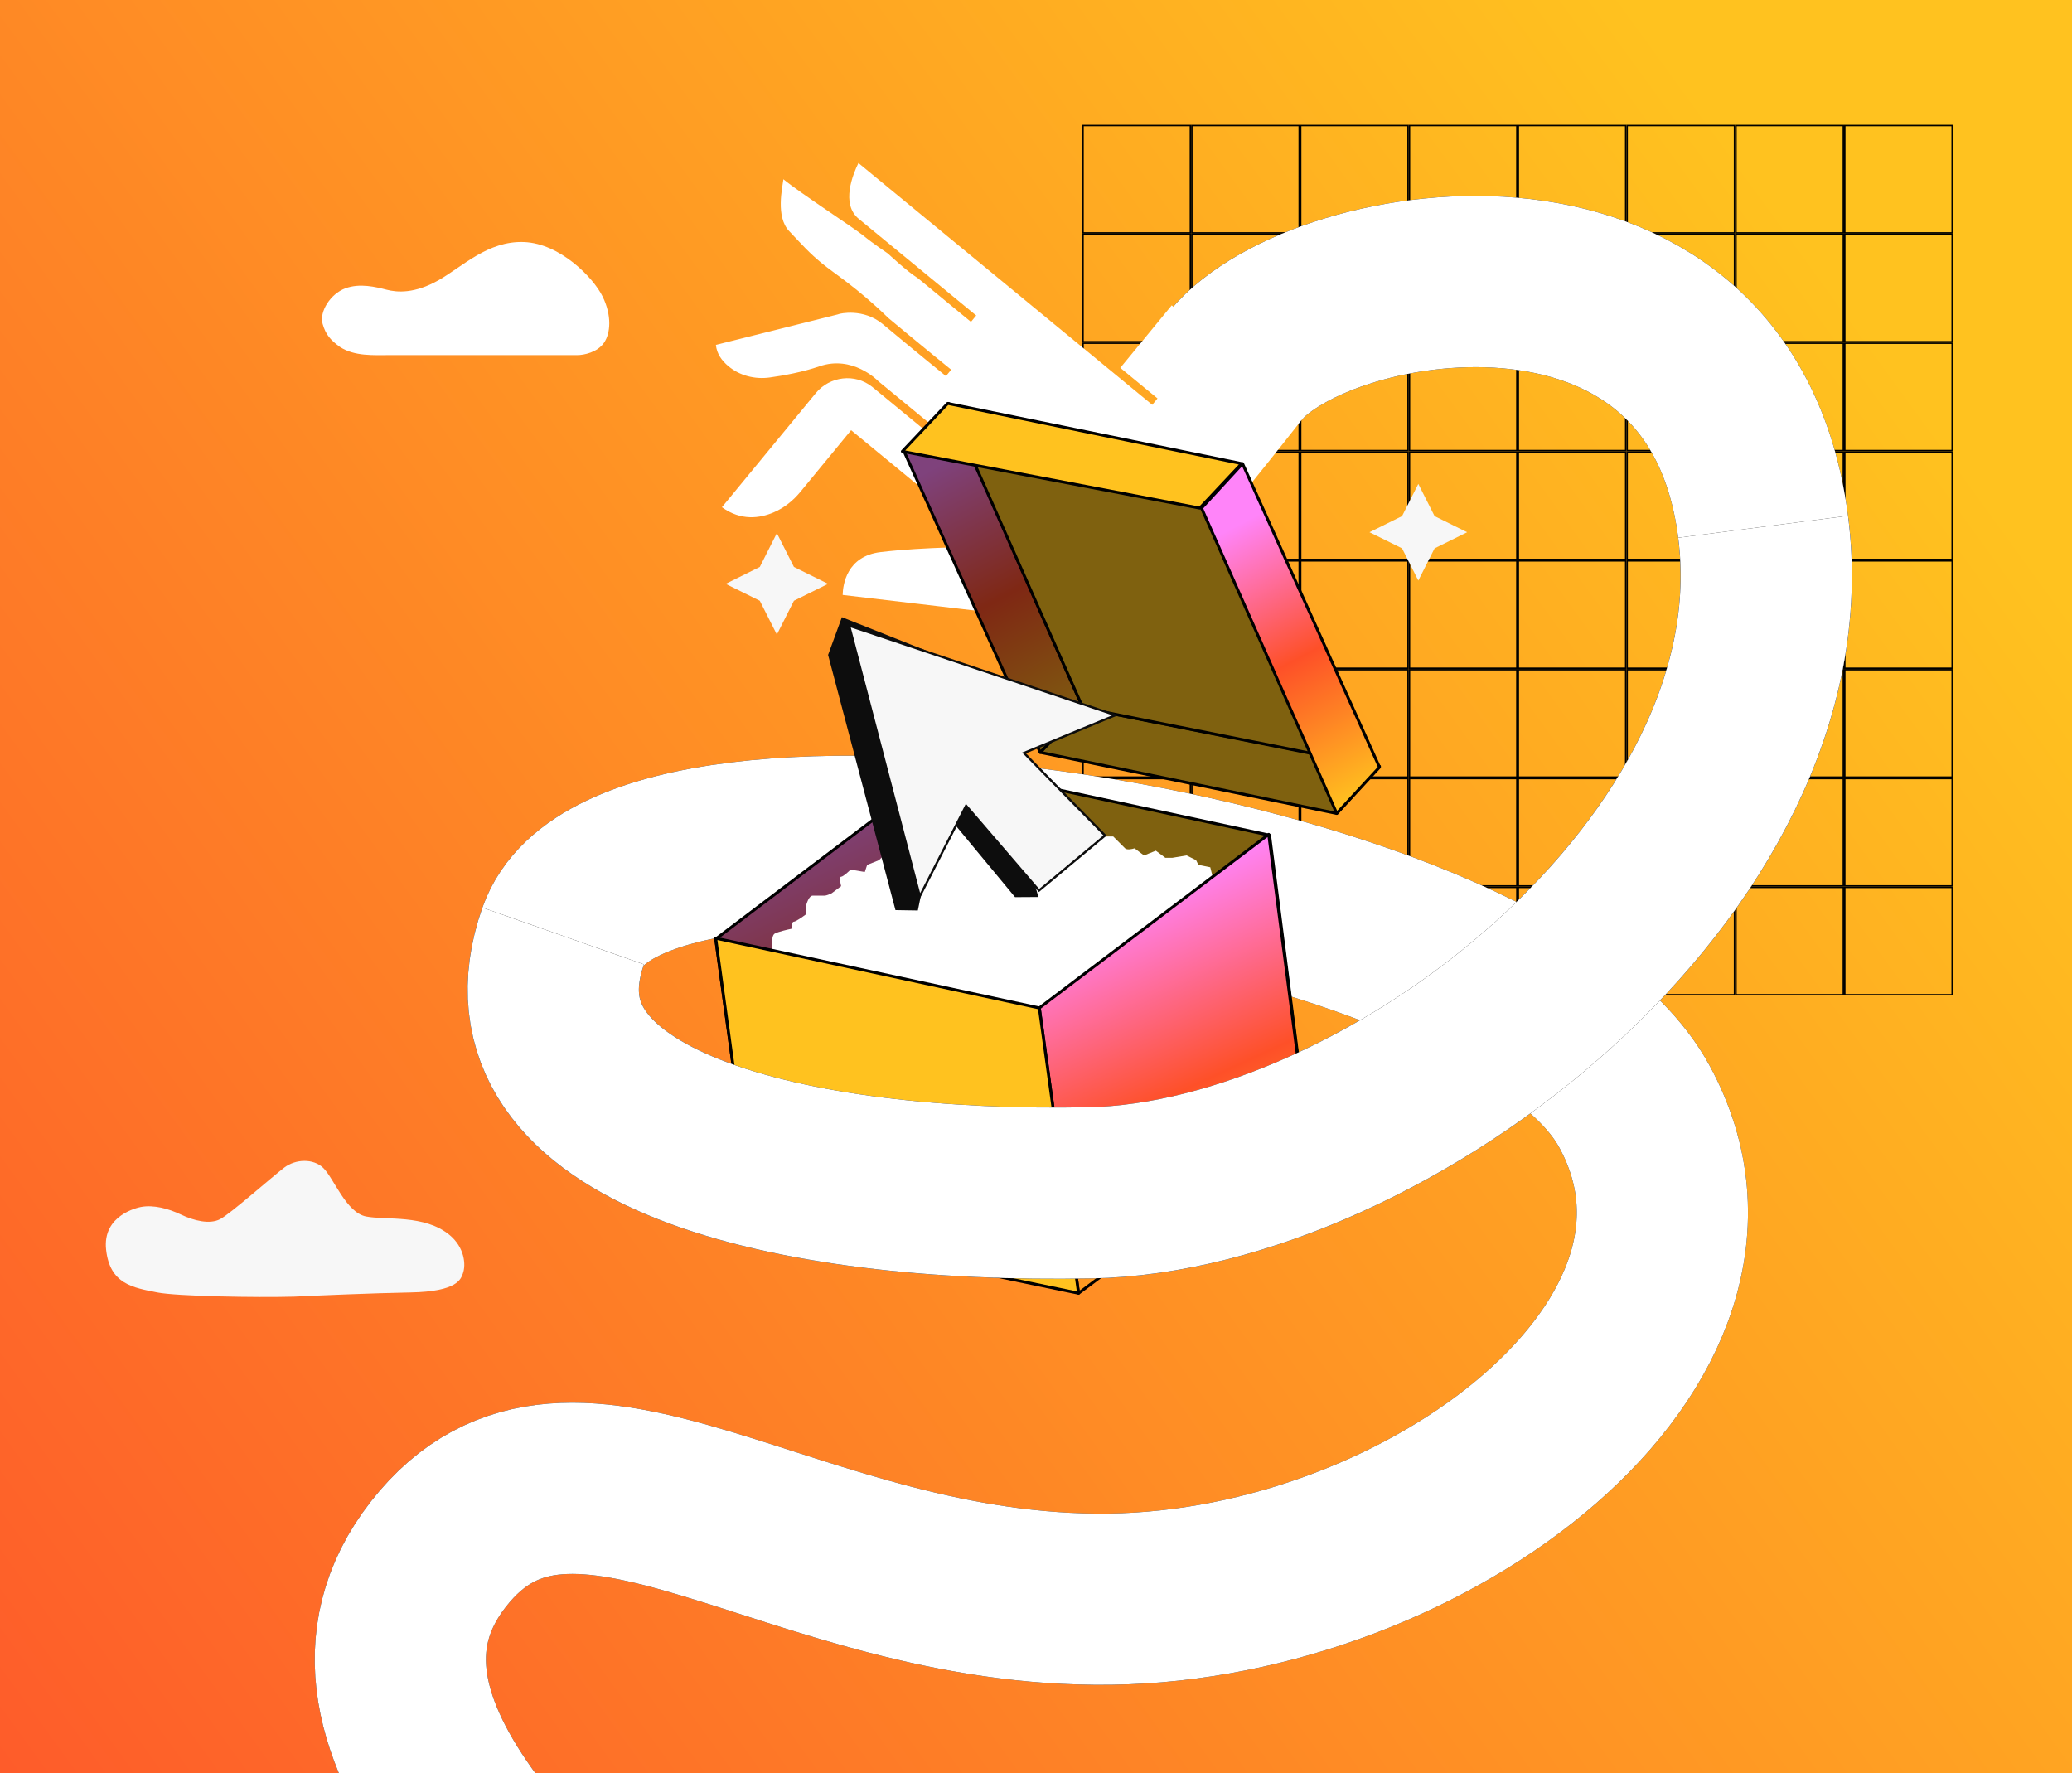
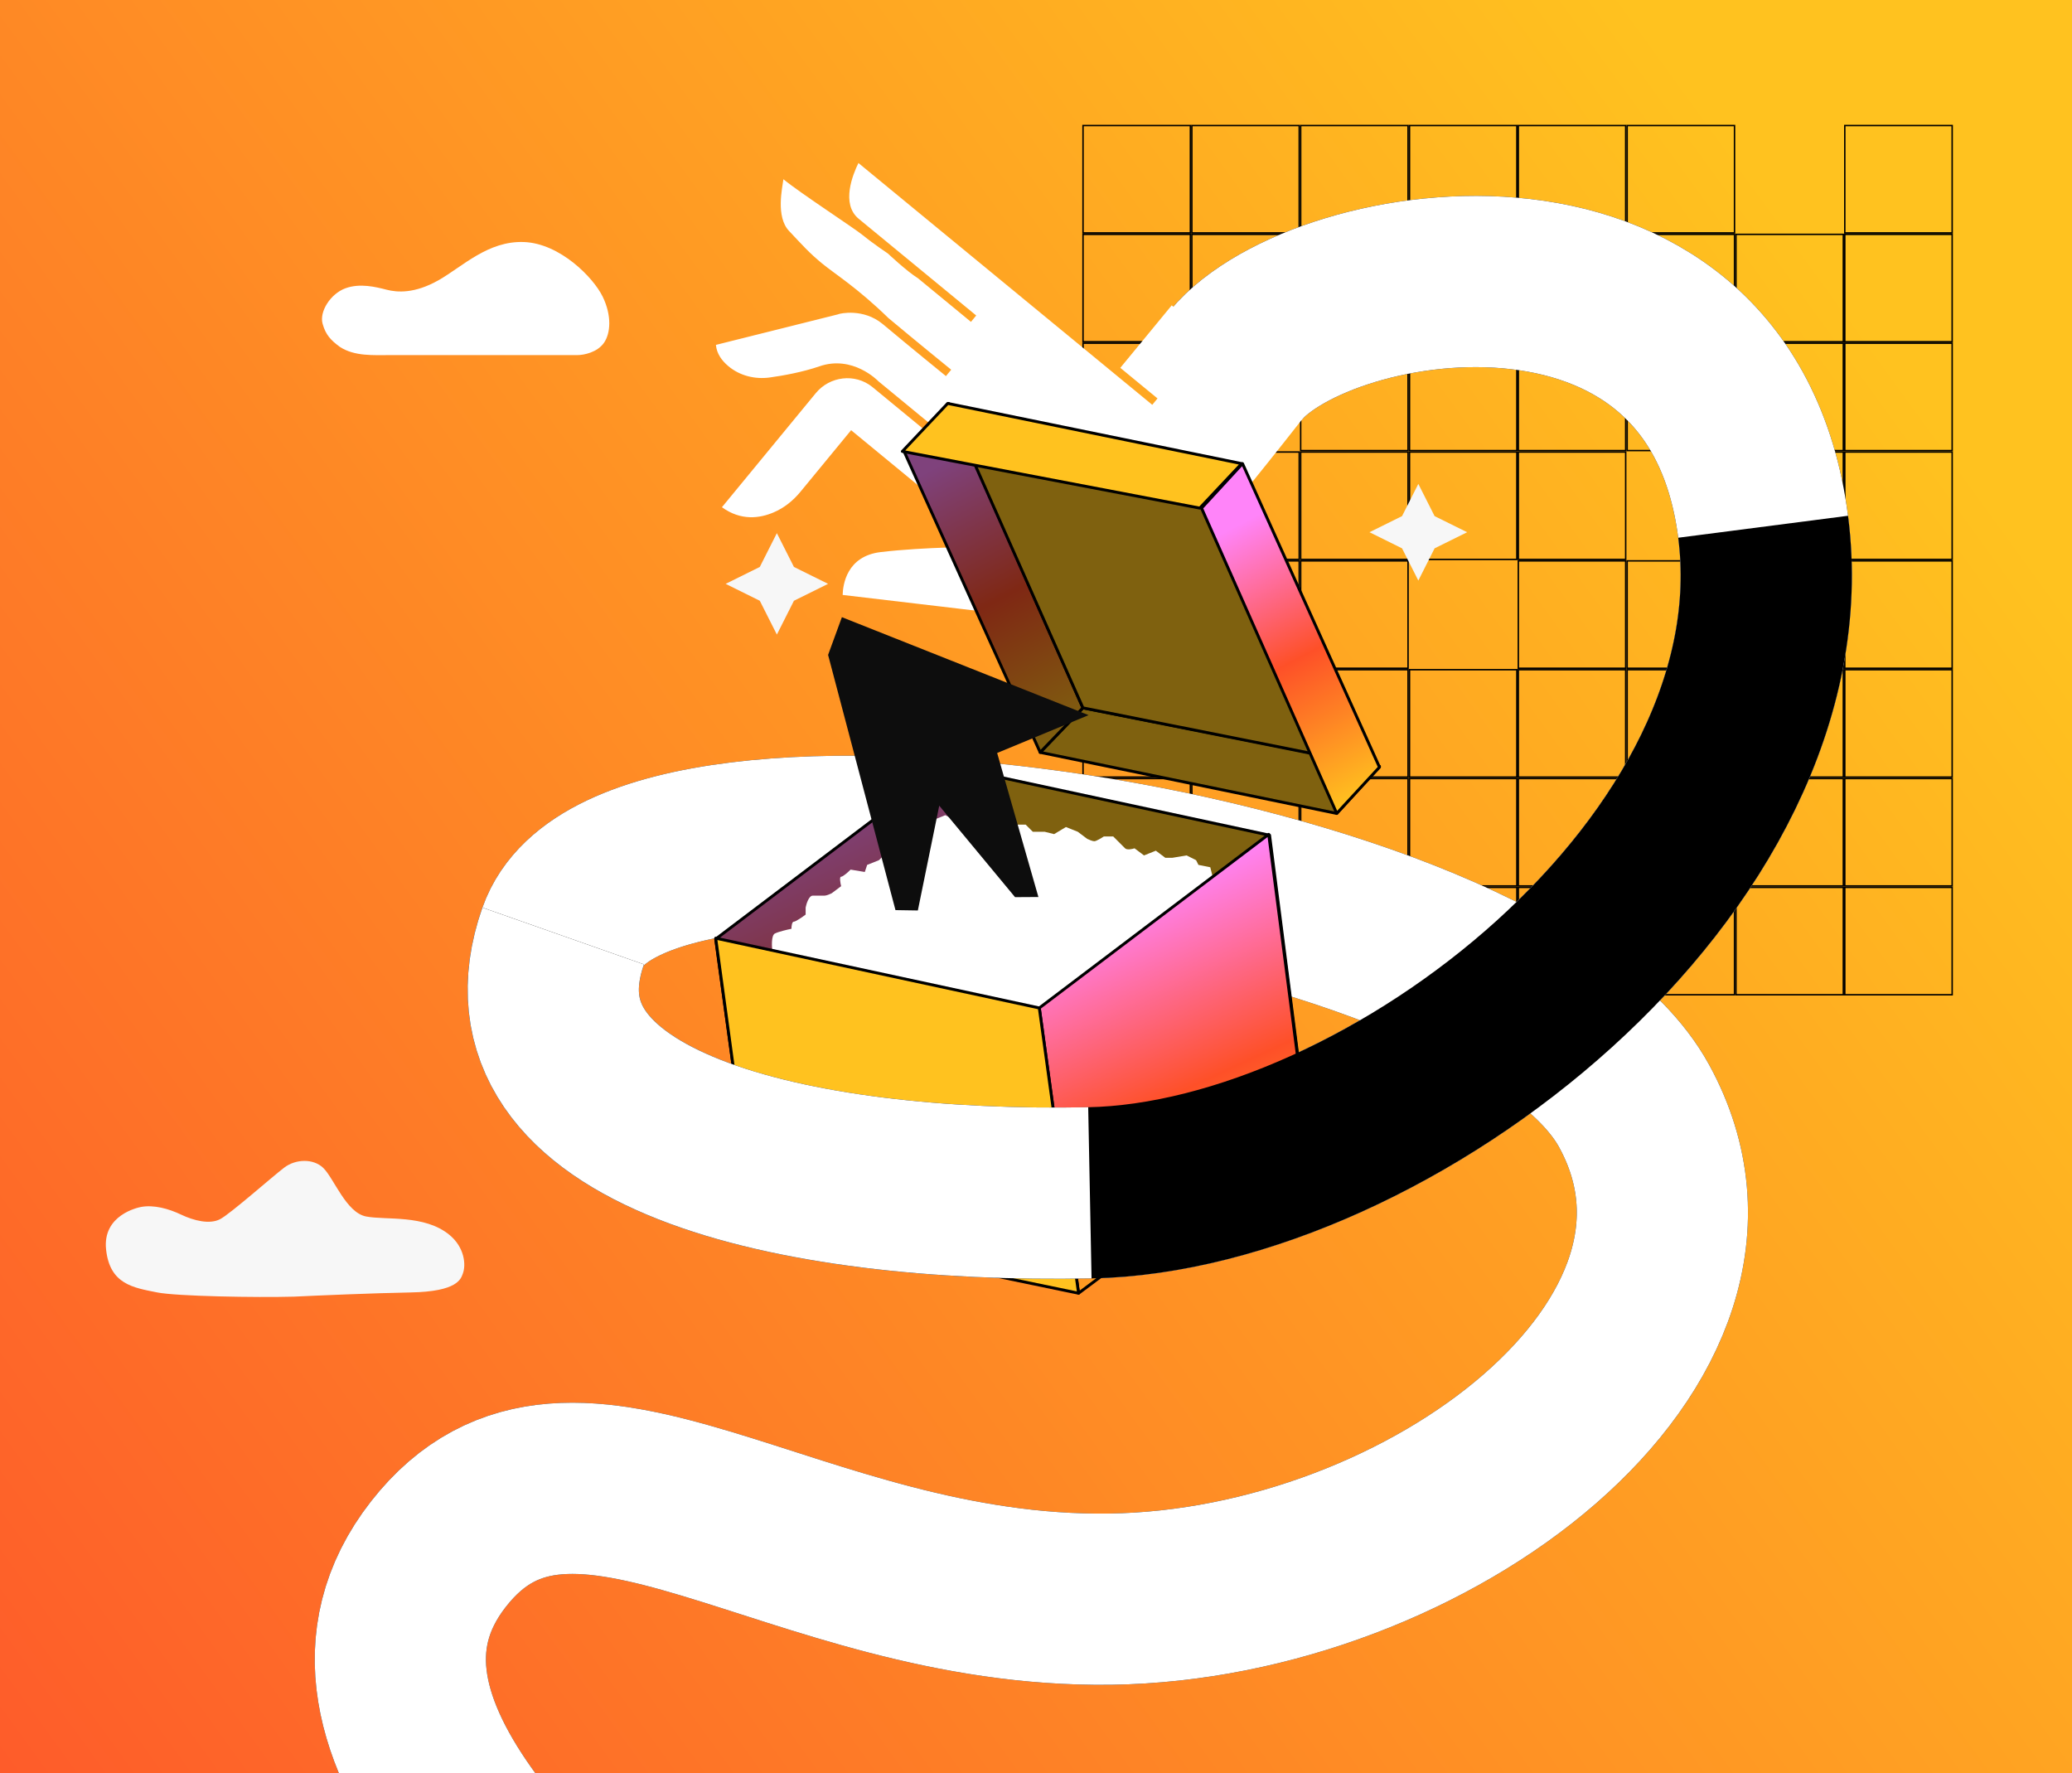
<svg xmlns="http://www.w3.org/2000/svg" width="714" height="611" viewBox="0 0 714 611" fill="none">
  <g clip-path="url(#clip0_6239_4880)">
    <rect width="714" height="611" fill="url(#paint0_linear_6239_4880)" />
    <rect x="373.205" y="43.25" width="37" height="37" stroke="black" stroke-width="0.5" />
    <rect x="410.705" y="43.25" width="37" height="37" stroke="black" stroke-width="0.5" />
    <rect x="448.205" y="43.25" width="37" height="37" stroke="black" stroke-width="0.5" />
    <rect x="485.705" y="43.25" width="37" height="37" stroke="black" stroke-width="0.5" />
    <rect x="523.205" y="43.25" width="37" height="37" stroke="black" stroke-width="0.5" />
    <rect x="560.705" y="43.25" width="37" height="37" stroke="black" stroke-width="0.5" />
-     <rect x="598.205" y="43.25" width="37" height="37" stroke="black" stroke-width="0.5" />
    <rect x="635.705" y="43.25" width="37" height="37" stroke="black" stroke-width="0.5" />
    <rect x="373.205" y="80.75" width="37" height="37" stroke="black" stroke-width="0.5" />
    <rect x="410.705" y="80.75" width="37" height="37" stroke="black" stroke-width="0.5" />
    <rect x="448.205" y="80.75" width="37" height="37" stroke="black" stroke-width="0.5" />
    <rect x="485.705" y="80.75" width="37" height="37" stroke="black" stroke-width="0.5" />
    <rect x="523.205" y="80.75" width="37" height="37" stroke="black" stroke-width="0.5" />
    <rect x="560.705" y="80.75" width="37" height="37" stroke="black" stroke-width="0.5" />
    <rect x="598.205" y="80.75" width="37" height="37" stroke="black" stroke-width="0.5" />
    <rect x="635.705" y="80.75" width="37" height="37" stroke="black" stroke-width="0.5" />
    <rect x="373.205" y="118.25" width="37" height="37" stroke="black" stroke-width="0.5" />
-     <rect x="410.705" y="118.25" width="37" height="37" stroke="black" stroke-width="0.5" />
    <rect x="448.205" y="118.25" width="37" height="37" stroke="black" stroke-width="0.5" />
    <rect x="485.705" y="118.25" width="37" height="37" stroke="black" stroke-width="0.5" />
    <rect x="523.205" y="118.25" width="37" height="37" stroke="black" stroke-width="0.5" />
    <rect x="560.705" y="118.25" width="37" height="37" stroke="black" stroke-width="0.5" />
    <rect x="598.205" y="118.25" width="37" height="37" stroke="black" stroke-width="0.5" />
    <rect x="635.705" y="118.25" width="37" height="37" stroke="black" stroke-width="0.5" />
    <rect x="373.205" y="155.75" width="37" height="37" stroke="black" stroke-width="0.5" />
    <rect x="410.705" y="155.75" width="37" height="37" stroke="black" stroke-width="0.5" />
    <rect x="448.205" y="155.75" width="37" height="37" stroke="black" stroke-width="0.5" />
    <rect x="485.705" y="155.75" width="37" height="37" stroke="black" stroke-width="0.5" />
    <rect x="523.205" y="155.75" width="37" height="37" stroke="black" stroke-width="0.5" />
-     <rect x="560.705" y="155.75" width="37" height="37" stroke="black" stroke-width="0.5" />
    <rect x="598.205" y="155.75" width="37" height="37" stroke="black" stroke-width="0.5" />
    <rect x="635.705" y="155.75" width="37" height="37" stroke="black" stroke-width="0.5" />
    <rect x="373.205" y="193.25" width="37" height="37" stroke="black" stroke-width="0.5" />
    <rect x="410.705" y="193.25" width="37" height="37" stroke="black" stroke-width="0.5" />
    <rect x="448.205" y="193.25" width="37" height="37" stroke="black" stroke-width="0.5" />
-     <rect x="485.705" y="193.25" width="37" height="37" stroke="black" stroke-width="0.5" />
    <rect x="523.205" y="193.25" width="37" height="37" stroke="black" stroke-width="0.5" />
    <rect x="560.705" y="193.25" width="37" height="37" stroke="black" stroke-width="0.5" />
    <rect x="598.205" y="193.25" width="37" height="37" stroke="black" stroke-width="0.5" />
    <rect x="635.705" y="193.25" width="37" height="37" stroke="black" stroke-width="0.5" />
    <rect x="373.205" y="230.75" width="37" height="37" stroke="black" stroke-width="0.5" />
    <rect x="410.705" y="230.75" width="37" height="37" stroke="black" stroke-width="0.5" />
    <rect x="448.205" y="230.75" width="37" height="37" stroke="black" stroke-width="0.5" />
    <rect x="485.705" y="230.75" width="37" height="37" stroke="black" stroke-width="0.5" />
    <rect x="523.205" y="230.75" width="37" height="37" stroke="black" stroke-width="0.5" />
    <rect x="560.705" y="230.75" width="37" height="37" stroke="black" stroke-width="0.5" />
    <rect x="598.205" y="230.75" width="37" height="37" stroke="black" stroke-width="0.5" />
    <rect x="635.705" y="230.75" width="37" height="37" stroke="black" stroke-width="0.5" />
    <rect x="373.205" y="268.25" width="37" height="37" stroke="black" stroke-width="0.5" />
    <rect x="410.705" y="268.25" width="37" height="37" stroke="black" stroke-width="0.5" />
    <rect x="448.205" y="268.25" width="37" height="37" stroke="black" stroke-width="0.5" />
    <rect x="485.705" y="268.25" width="37" height="37" stroke="black" stroke-width="0.5" />
    <rect x="523.205" y="268.25" width="37" height="37" stroke="black" stroke-width="0.5" />
    <rect x="560.705" y="268.25" width="37" height="37" stroke="black" stroke-width="0.5" />
    <rect x="598.205" y="268.25" width="37" height="37" stroke="black" stroke-width="0.5" />
    <rect x="635.705" y="268.25" width="37" height="37" stroke="black" stroke-width="0.5" />
    <rect x="373.205" y="305.75" width="37" height="37" stroke="black" stroke-width="0.5" />
    <rect x="410.705" y="305.75" width="37" height="37" stroke="black" stroke-width="0.5" />
    <rect x="448.205" y="305.75" width="37" height="37" stroke="black" stroke-width="0.5" />
    <rect x="485.705" y="305.75" width="37" height="37" stroke="black" stroke-width="0.5" />
    <rect x="523.205" y="305.75" width="37" height="37" stroke="black" stroke-width="0.5" />
    <rect x="560.705" y="305.75" width="37" height="37" stroke="black" stroke-width="0.5" />
    <rect x="598.205" y="305.75" width="37" height="37" stroke="black" stroke-width="0.5" />
    <rect x="635.705" y="305.75" width="37" height="37" stroke="black" stroke-width="0.5" />
    <path d="M246.566 714.497C192.566 665.664 104.565 594.997 151.066 535.497C197.566 475.997 273.062 552.497 382.565 550.997C492.068 549.497 607.565 461.997 563.065 380.997C518.565 299.997 217.64 255.497 194.068 322.497C170.497 389.497 273.062 412.997 375.565 410.997C478.068 408.997 622.568 297.497 607.565 181.497C592.562 65.497 450.565 91.497 424.565 127.497" stroke="black" stroke-width="59" />
    <path d="M246.566 714.497C192.566 665.664 104.565 594.997 151.066 535.497C197.566 475.997 273.062 552.497 382.565 550.997C492.068 549.497 607.565 461.997 563.065 380.997C518.565 299.997 217.64 255.497 194.068 322.497C170.497 389.497 273.062 412.997 375.565 410.997C478.068 408.997 622.568 297.497 607.565 181.497C592.562 65.497 450.565 91.497 424.565 127.497" stroke="white" stroke-width="59" />
    <path d="M260.149 421.842L246.623 323.554L325.674 263.739L338.599 363.23L260.149 421.842Z" fill="url(#paint1_linear_6239_4880)" />
    <path d="M260.149 421.842L246.623 323.554L325.674 263.739L338.599 363.23L260.149 421.842Z" fill="black" fill-opacity="0.5" />
    <path d="M260.149 421.842L246.623 323.554L325.674 263.739L338.599 363.23L260.149 421.842Z" stroke="black" stroke-linejoin="round" />
    <path d="M325.675 263.739L437.489 287.785L450.113 386.374L338.299 363.23L325.675 263.739Z" fill="#FFC21F" />
    <path d="M325.675 263.739L437.489 287.785L450.113 386.374L338.299 363.23L325.675 263.739Z" fill="black" fill-opacity="0.5" />
    <path d="M325.675 263.739L437.489 287.785L450.113 386.374L338.299 363.23L325.675 263.739Z" stroke="black" stroke-linejoin="round" />
    <path d="M267.02 321.648C265.715 322.3 265.932 326.268 266.204 328.171V332.248L341.22 364.048L421.944 333.878L417.867 302.078L417.052 298.817L412.975 298.001L412.159 296.37L408.898 294.74L404.006 295.555H401.559L398.298 293.109L394.221 294.74L390.959 292.293C390.144 292.565 388.35 292.946 387.698 292.293L383.621 288.216H380.359C379.544 288.76 377.75 289.847 377.098 289.847C376.445 289.847 375.195 289.304 374.651 289.032L371.39 286.586L367.313 284.955L363.236 287.401L359.974 286.586H355.897L353.451 284.139H350.19L347.743 285.77C346.656 284.683 344.156 282.509 342.851 282.509C341.546 282.509 339.046 284.139 337.959 284.955C337.415 284.683 336.165 283.976 335.513 283.324C334.86 282.672 333.066 283.052 332.251 283.324L330.62 284.955L328.989 282.509L325.728 280.878L321.651 282.509L320.02 284.955H316.759L314.312 287.401V290.663L310.235 292.293H308.605C307.517 292.837 305.18 294.087 304.528 294.74L302.897 296.37L298.82 298.001L298.005 300.447L293.112 299.632C292.297 300.447 290.503 302.078 289.851 302.078C289.198 302.078 289.579 304.252 289.851 305.34L286.589 307.786C286.045 308.058 284.795 308.601 284.143 308.601H280.066C278.761 308.601 277.892 311.319 277.62 312.678V315.124C276.533 315.94 274.195 317.571 273.543 317.571C272.89 317.571 272.727 319.201 272.727 320.017C271.368 320.289 268.324 320.995 267.02 321.648Z" fill="white" />
    <path d="M371.664 445.587L358.138 347.299L437.189 287.484L450.114 386.975L371.664 445.587Z" fill="#D9D9D9" />
    <path d="M371.664 445.587L358.138 347.299L437.189 287.484L450.114 386.975L371.664 445.587Z" fill="url(#paint2_linear_6239_4880)" />
    <path d="M371.664 445.587L358.138 347.299L437.189 287.484L450.114 386.975L371.664 445.587Z" stroke="black" stroke-linejoin="round" />
    <path d="M246.623 323.253L358.137 347.299L371.663 445.587L260.149 422.443L246.623 323.253Z" fill="#FFC21F" stroke="black" stroke-linejoin="round" />
    <path fill-rule="evenodd" clip-rule="evenodd" d="M465.223 388.673L454.007 394.224L448.4 405.327L442.792 394.224L431.577 388.673L442.792 383.121L448.4 372.019L454.007 383.121L465.223 388.673Z" fill="#F7F7F7" />
    <path fill-rule="evenodd" clip-rule="evenodd" d="M505.567 183.382L494.352 188.933L488.745 200.036L483.137 188.933L471.922 183.382L483.137 177.83L488.745 166.728L494.352 177.83L505.567 183.382Z" fill="#F7F7F7" />
    <path fill-rule="evenodd" clip-rule="evenodd" d="M285.354 201.171L273.588 206.994L267.705 218.642L261.823 206.994L250.057 201.171L261.823 195.347L267.705 183.699L273.588 195.347L285.354 201.171Z" fill="#F7F7F7" />
    <path d="M194.069 322.497C170.498 389.497 273.062 412.997 375.565 410.997C478.069 408.997 622.569 297.497 607.565 181.497" stroke="black" stroke-width="59" />
-     <path d="M194.069 322.497C170.498 389.497 273.062 412.997 375.565 410.997C478.069 408.997 622.569 297.497 607.565 181.497" stroke="white" stroke-width="59" />
+     <path d="M194.069 322.497C170.498 389.497 273.062 412.997 375.565 410.997" stroke="white" stroke-width="59" />
    <g filter="url(#filter0_d_6239_4880)">
      <path d="M134.6 116.977H160.331H198.927C201.225 116.977 205.82 116.038 208.117 112.753C210.415 109.467 210.874 103.365 207.658 96.794C204.441 90.222 192.954 78.487 180.548 78.018C168.142 77.548 159.412 86.467 151.141 91.16C142.87 95.854 136.897 95.385 133.221 94.447L133.22 94.446C129.544 93.507 124.031 92.1 118.977 93.977C113.923 95.855 109.985 101.957 111.166 106.181C112.216 109.936 113.923 111.814 117.139 114.161C122.194 117.446 128.627 116.977 134.6 116.977Z" fill="white" />
    </g>
    <path d="M54.204 445.321C60.892 446.647 88.387 447.126 101.298 446.769C109.259 446.382 128.439 445.56 141.473 445.321C157.766 445.022 158.799 440.646 159.49 438.822C160.652 435.756 160.048 429.757 154.9 425.506C146.299 418.402 133.077 420.473 126.171 419.15C119.266 417.828 115.064 405.954 111.377 402.399C107.978 399.122 101.904 399.313 97.974 402.282C93.838 405.408 79.433 418.196 75.845 420.072C72.258 421.949 66.8 420.6 62.416 418.507C58.031 416.415 52.936 415.059 48.605 415.863C47.536 416.061 35.255 418.643 36.56 430.571C37.865 442.499 45.843 443.663 54.204 445.321Z" fill="#F7F7F7" />
    <path d="M403.781 105.23L449.799 143.096C444.705 149.609 418.071 183.519 402.757 200.231C386.388 218.081 362.617 213.531 362.255 213.47L290.375 204.989C290.459 201.518 291.744 191.606 303.501 190.22C318.791 188.411 337.965 188.44 338.161 188.454L342.173 188.452L293.288 148.227L275.809 169.469C273.306 172.511 270.17 175.033 266.549 176.565C261.826 178.578 255.351 179.53 248.772 174.766L281.111 135.465C285.929 129.609 294.612 128.555 300.54 133.286C300.628 133.358 300.698 133.416 300.786 133.488L321.043 150.157L322.852 147.959L302.735 131.406C302.374 131.02 293.759 122.28 282.38 126.217C276.541 128.224 269.927 129.417 265.265 130.064C260.173 130.77 254.902 129.47 250.971 126.147C248.77 124.306 246.965 121.877 246.701 118.829L288.73 108.321L289.059 108.209C289.353 108.067 297.429 106.101 304.146 111.628L304.216 111.686C313.218 119.24 325.845 129.483 325.968 129.585L327.777 127.387C327.636 127.271 315.114 117.115 306.131 109.575C295.373 99.101 287.773 94.469 283.253 90.75C278.733 87.031 276.528 84.47 271.899 79.578C267.269 74.687 269.582 64.718 269.957 61.753C275.817 66.575 294.354 78.583 297.58 81.237C300.805 83.891 305.978 87.361 305.978 87.361C305.978 87.361 312.416 93.445 316.317 95.869L334.588 110.902L336.396 108.704L295.899 75.381C289.692 70.274 293.92 60.01 295.812 56.17L397.063 139.485L398.872 137.287L386.053 126.738L403.778 105.197L403.781 105.23Z" fill="white" />
    <path d="M358.436 259.231L373.164 243.901L475.36 264.04L460.631 280.271L358.436 259.231Z" fill="#FFC21F" />
    <path d="M358.436 259.231L373.164 243.901L475.36 264.04L460.631 280.271L358.436 259.231Z" fill="black" fill-opacity="0.5" />
    <path d="M358.436 259.231L373.164 243.901L475.36 264.04L460.631 280.271L358.436 259.231Z" stroke="black" stroke-linejoin="round" />
    <path d="M358.438 259.23L373.166 243.901L326.877 139L311.548 155.532L358.438 259.23Z" fill="url(#paint3_linear_6239_4880)" />
    <path d="M358.438 259.23L373.166 243.901L326.877 139L311.548 155.532L358.438 259.23Z" fill="black" fill-opacity="0.5" />
    <path d="M358.438 259.23L373.166 243.901L326.877 139L311.548 155.532L358.438 259.23Z" stroke="black" stroke-linejoin="round" />
    <path d="M373.167 243.901L326.878 139.602L427.27 160.341L454.623 260.132L373.167 243.901Z" fill="#FFC21F" />
    <path d="M373.167 243.901L326.878 139.602L427.27 160.341L454.623 260.132L373.167 243.901Z" fill="black" fill-opacity="0.5" />
    <path d="M373.167 243.901L326.878 139.602L427.27 160.341L454.623 260.132L373.167 243.901Z" stroke="black" />
    <path d="M427.869 159.74L326.575 139L310.945 155.532L413.442 175.069L427.869 159.74Z" fill="#FFC21F" stroke="black" stroke-linejoin="round" />
    <path d="M475.359 264.341L428.169 159.74L414.042 175.07L460.631 280.271L475.359 264.341Z" fill="#D9D9D9" />
    <path d="M475.359 264.341L428.169 159.74L414.042 175.07L460.631 280.271L475.359 264.341Z" fill="url(#paint4_linear_6239_4880)" />
    <path d="M475.359 264.341L428.169 159.74L414.042 175.07L460.631 280.271L475.359 264.341Z" stroke="black" stroke-linejoin="round" />
    <path d="M375.121 246.406L290.112 212.652L285.353 225.654L308.576 313.585L316.286 313.708L323.657 277.61L349.78 309.119L357.829 309.068L343.612 259.443L375.121 246.406Z" fill="#0D0D0D" />
-     <path d="M384.377 246.401L292.624 215.604L316.958 308.799L332.913 277.605L358.049 306.824L380.789 287.874L352.868 259.438L384.377 246.401Z" fill="#F7F7F7" stroke="#0D0D0D" stroke-width="0.764" stroke-miterlimit="10" />
  </g>
  <defs>
    <filter id="filter0_d_6239_4880" x="88.108" y="60.529" width="144.693" height="84.694" filterUnits="userSpaceOnUse" color-interpolation-filters="sRGB">
      <feFlood flood-opacity="0" result="BackgroundImageFix" />
      <feColorMatrix in="SourceAlpha" type="matrix" values="0 0 0 0 0 0 0 0 0 0 0 0 0 0 0 0 0 0 127 0" result="hardAlpha" />
      <feOffset dy="5.376" />
      <feGaussianBlur stdDeviation="11.423" />
      <feComposite in2="hardAlpha" operator="out" />
      <feColorMatrix type="matrix" values="0 0 0 0 0 0 0 0 0 0 0 0 0 0 0 0 0 0 0.03 0" />
      <feBlend mode="normal" in2="BackgroundImageFix" result="effect1_dropShadow_6239_4880" />
      <feBlend mode="normal" in="SourceGraphic" in2="effect1_dropShadow_6239_4880" result="shape" />
    </filter>
    <linearGradient id="paint0_linear_6239_4880" x1="-533.024" y1="867.58" x2="677.322" y2="-11.559" gradientUnits="userSpaceOnUse">
      <stop offset="0.028" stop-color="#FF84F9" />
      <stop offset="0.337" stop-color="#FE522B" />
      <stop offset="0.933" stop-color="#FFC21F" />
    </linearGradient>
    <linearGradient id="paint1_linear_6239_4880" x1="246.623" y1="300.176" x2="308.676" y2="434.09" gradientUnits="userSpaceOnUse">
      <stop stop-color="#FF84F9" />
      <stop offset="0.46" stop-color="#FE5028" />
      <stop offset="0.94" stop-color="#FFC21F" />
    </linearGradient>
    <linearGradient id="paint2_linear_6239_4880" x1="358.138" y1="323.921" x2="420.191" y2="457.835" gradientUnits="userSpaceOnUse">
      <stop stop-color="#FF84F9" />
      <stop offset="0.46" stop-color="#FE5028" />
      <stop offset="0.94" stop-color="#FFC21F" />
    </linearGradient>
    <linearGradient id="paint3_linear_6239_4880" x1="311.548" y1="166.709" x2="362.513" y2="263.603" gradientUnits="userSpaceOnUse">
      <stop stop-color="#FF84F9" />
      <stop offset="0.46" stop-color="#FE5028" />
      <stop offset="0.94" stop-color="#FFC21F" />
    </linearGradient>
    <linearGradient id="paint4_linear_6239_4880" x1="414.042" y1="187.518" x2="465.348" y2="284.342" gradientUnits="userSpaceOnUse">
      <stop stop-color="#FF84F9" />
      <stop offset="0.46" stop-color="#FE5028" />
      <stop offset="0.94" stop-color="#FFC21F" />
    </linearGradient>
    <clipPath id="clip0_6239_4880">
      <rect width="714" height="611" fill="white" />
    </clipPath>
  </defs>
</svg>